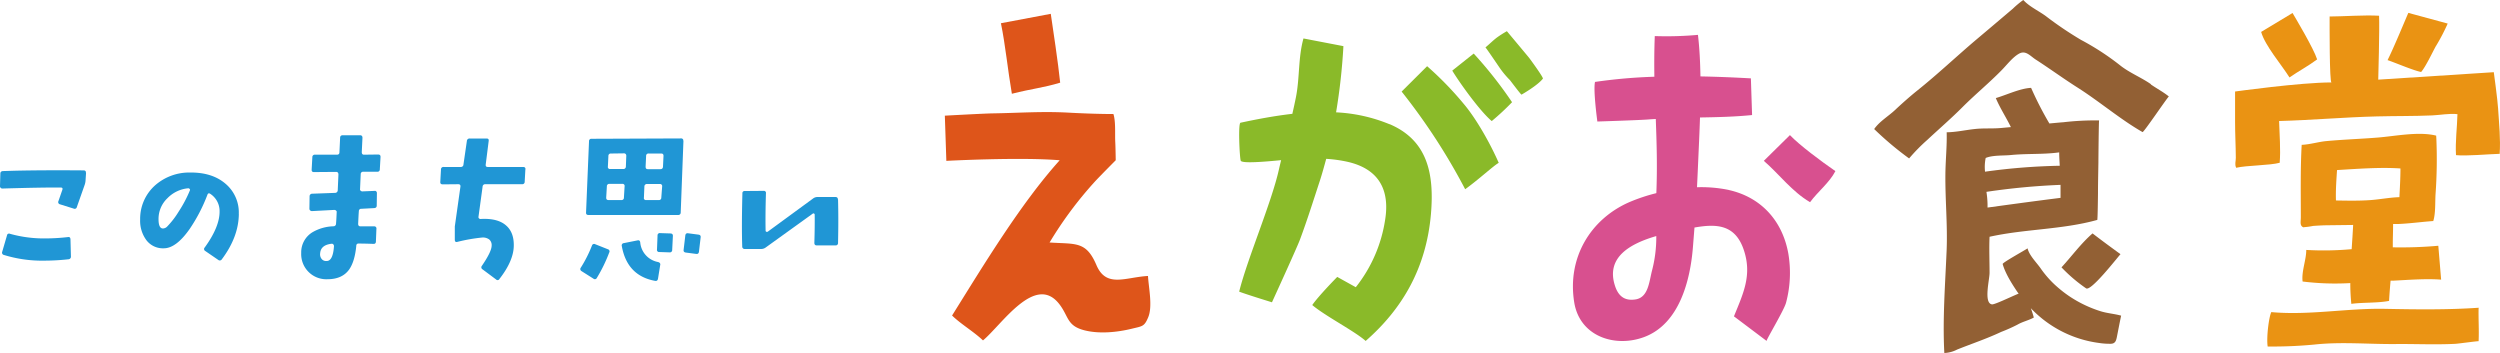
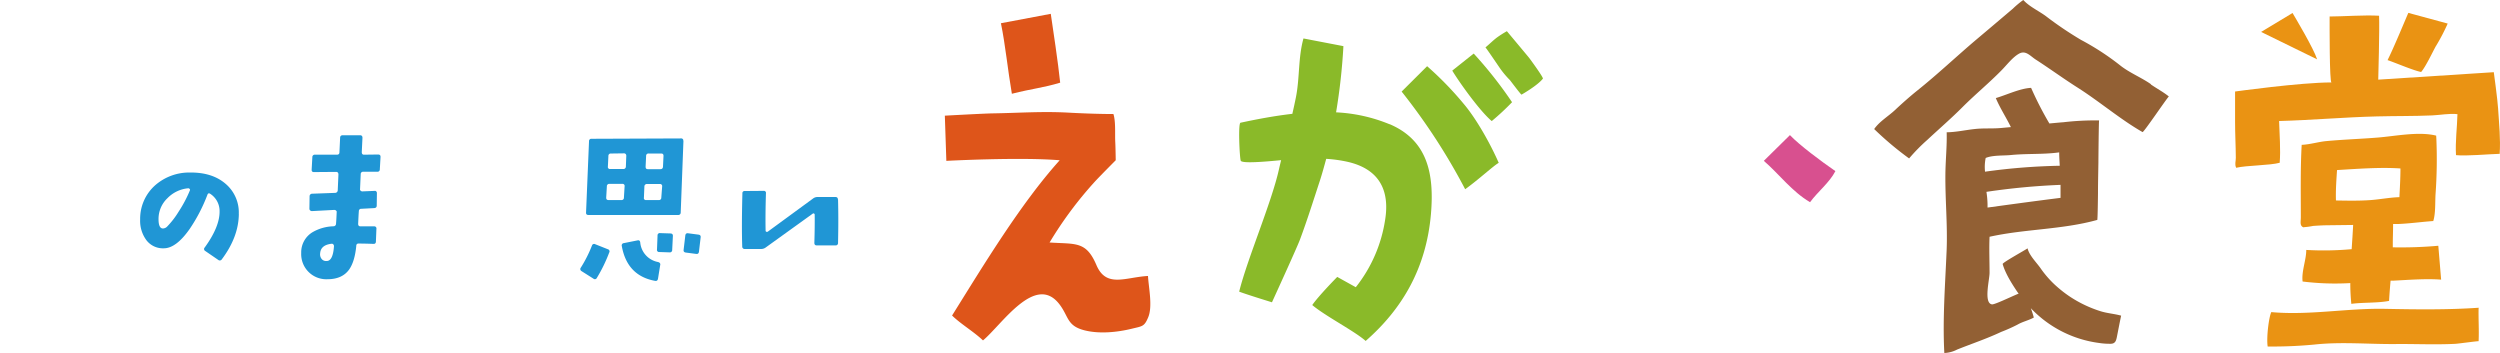
<svg xmlns="http://www.w3.org/2000/svg" viewBox="0 0 842.5 118.98">
  <defs>
    <style>.cls-1{fill:#2096d5;}.cls-2{fill:#de551a;}.cls-3{fill:#8aba29;}.cls-4{fill:#d8508f;}.cls-5{fill:#ea9313;}.cls-6{fill:#926034;}</style>
  </defs>
  <title>アセット 7</title>
  <g id="レイヤー_2" data-name="レイヤー 2">
    <g id="レイヤー_1-2" data-name="レイヤー 1">
-       <path class="cls-1" d="M29,58.23l-.17,2.58a5.56,5.56,0,0,1-.34,1.61l-2.59,7.35a.75.75,0,0,1-1.09.52l-4.6-1.44a.75.75,0,0,1-.51-1.09L21,64c.2-.53,0-.8-.51-.8q-6.37-.06-19.71.34a.77.77,0,0,1-.54-.23A.73.73,0,0,1,0,62.71l.12-4.2c0-.53.3-.82.91-.86l3.62-.11q9.54-.23,23.5-.12c.57,0,.84.27.8.81M23.9,86.38a.88.88,0,0,1-.86,1,75.24,75.24,0,0,1-8.16.46A43.52,43.52,0,0,1,1.32,85.92a.79.79,0,0,1-.57-1.09l1.61-5.52a.69.69,0,0,1,1-.52,42.6,42.6,0,0,0,12,1.56,68.47,68.47,0,0,0,7.58-.46c.5-.08.77.17.81.74Z" />
      <path class="cls-1" d="M80.49,72.07q-.06,7.75-5.75,15.34a.8.8,0,0,1-1.2.17l-4.37-3A.74.74,0,0,1,69,83.39q5.11-7.06,5-12.29a6.91,6.91,0,0,0-3.1-5.75c-.46-.34-.81-.25-1,.29a55.54,55.54,0,0,1-5.92,11.43q-4.59,6.6-8.78,6.61A7,7,0,0,1,49.38,81a10.94,10.94,0,0,1-2.15-7,15.11,15.11,0,0,1,5.05-11.55,17.4,17.4,0,0,1,11.84-4.31q7.81-.06,12.35,4.2a12.64,12.64,0,0,1,4,9.76M64,64.15a.39.39,0,0,0-.08-.46.63.63,0,0,0-.49-.24,11.12,11.12,0,0,0-7,3.34,9.64,9.64,0,0,0-3,7.35Q53.49,77,54.93,77a2.15,2.15,0,0,0,1.55-.81,27.81,27.81,0,0,0,3.73-4.88A42.59,42.59,0,0,0,64,64.15" />
      <path class="cls-1" d="M128.24,52.89,128,57.08a.77.77,0,0,1-.86.8h-4.71a.78.78,0,0,0-.87.81l-.22,5a.58.58,0,0,0,.2.58.81.81,0,0,0,.54.23l4.14-.17a.61.61,0,0,1,.57.17.75.75,0,0,1,.23.57l-.06,4.2c0,.53-.28.82-.86.86l-4.3.23a.78.78,0,0,0-.87.8c-.08,1-.15,2.46-.23,4.25,0,.58.23.87.81.87h4.59a.71.71,0,0,1,.75.86l-.17,4.25c0,.57-.33.84-.86.8-1.77-.07-3.39-.11-4.89-.11a.71.71,0,0,0-.86.75c-.34,3.56-1.15,6.22-2.41,8q-2.35,3.27-7.3,3.27a8.46,8.46,0,0,1-8.85-8.84,7.89,7.89,0,0,1,3.8-7,14.83,14.83,0,0,1,7.06-2,.85.85,0,0,0,.87-.87c.07-.72.15-2,.22-3.84a.57.57,0,0,0-.2-.58.88.88,0,0,0-.6-.23l-7.52.4a.84.84,0,0,1-.61-.23.73.73,0,0,1-.26-.57l.06-4.14a.86.86,0,0,1,.86-.92L112.9,65a.89.89,0,0,0,.92-.92l.23-5.23c0-.61-.23-.92-.81-.92l-7.47.06c-.53,0-.78-.29-.74-.86l.23-4.19a.8.8,0,0,1,.92-.81h7.35c.57,0,.86-.27.86-.8l.23-4.89c0-.57.33-.86.86-.86h5.86c.54,0,.81.29.81.86l-.23,4.77c0,.61.21.92.74.92l4.77-.06c.58,0,.84.29.81.87m-15.69,30a.87.87,0,0,0-.2-.55.64.64,0,0,0-.55-.25c-2.44.26-3.75,1.32-3.9,3.16a2.48,2.48,0,0,0,.52,2,1.93,1.93,0,0,0,1.66.66q2.13,0,2.47-5" />
-       <path class="cls-1" d="M177.05,57.08l-.23,4.19a.8.8,0,0,1-.92.81H163.55a.85.85,0,0,0-.92.86l-1.38,10.11a.57.57,0,0,0,.15.52.68.68,0,0,0,.54.23q5.87-.35,8.73,2.29,2.6,2.35,2.47,6.9Q173,88,168.32,94a.7.7,0,0,1-1.15.17l-4.54-3.39a.78.78,0,0,1-.23-1.2q3.22-4.71,3.28-6.72a2.51,2.51,0,0,0-.78-2.13,3.56,3.56,0,0,0-2.33-.69,57.2,57.2,0,0,0-8.5,1.49c-.5.12-.77-.11-.8-.69V76.32l1.89-13.38c.08-.58-.17-.86-.74-.86l-5.23.05c-.58,0-.85-.28-.81-.86l.23-4.19a.8.8,0,0,1,.92-.81h5.75a.85.85,0,0,0,.91-.86l1.15-7.93a.88.88,0,0,1,1-.8H164c.54,0,.76.27.69.8l-1,7.93c-.08.58.16.86.69.86h11.9c.57,0,.84.27.8.81" />
      <path class="cls-1" d="M205.32,85.06a51,51,0,0,1-4.19,8.61.73.73,0,0,1-1.15.23l-4-2.53a.78.78,0,0,1-.23-1.2,43.67,43.67,0,0,0,3.74-7.41.75.75,0,0,1,1.09-.46L204.86,84a.75.75,0,0,1,.46,1.09m25-37.58-.92,24.13a.8.8,0,0,1-.92.81H198.31q-.85,0-.81-.81l1-24.07a.77.77,0,0,1,.86-.8l30.1-.12a.71.71,0,0,1,.81.86M210.49,62.82a.71.71,0,0,0-.8-.86h-4.31a.8.8,0,0,0-.87.86l-.22,3.79c0,.54.22.81.8.81h4.31a.77.77,0,0,0,.86-.81Zm.57-10.28a.88.88,0,0,0-.2-.63.75.75,0,0,0-.6-.23l-4.36.06a.77.77,0,0,0-.87.8l-.17,3.56a.7.7,0,0,0,.8.86H210a.82.82,0,0,0,.92-.86ZM222.5,89.25l-.75,4.65c-.11.62-.44.86-1,.75q-9.42-1.73-11.2-11.72a.77.77,0,0,1,.69-1l4.6-.92c.53-.12.84.11.92.69a7.36,7.36,0,0,0,6,6.6c.58.16.82.48.75,1m.63-26.43a.71.71,0,0,0-.8-.86h-4.26a.83.83,0,0,0-.92.86L217,66.61a.66.66,0,0,0,.75.81H222a.77.77,0,0,0,.86-.81Zm.46-10.34c0-.53-.23-.8-.81-.8h-4.19a.77.77,0,0,0-.86.8l-.17,3.62c0,.58.21.86.74.86h4.25c.54,0,.83-.28.87-.86Zm3.16,27-.23,4.71a.77.77,0,0,1-.86.81l-3.45-.12a.71.71,0,0,1-.81-.86l.18-4.71a.76.76,0,0,1,.92-.8l3.39.11c.61,0,.9.33.86.86m9.36.46-.57,4.83c-.08.57-.38.82-.92.75l-3.51-.46c-.57-.08-.82-.39-.74-.92l.57-4.83c.08-.57.38-.82.92-.75l3.51.46c.57.08.82.39.74.92" />
      <path class="cls-1" d="M282.42,67.19q.18,6.56,0,14.71a.77.77,0,0,1-.86.8h-6.32c-.54,0-.8-.29-.8-.86q.17-5.62.11-9.48a.41.41,0,0,0-.23-.4.4.4,0,0,0-.46.06l-15.8,11.37a2.54,2.54,0,0,1-1.55.52H251a.8.8,0,0,1-.87-.86q-.23-7,.06-17.87a.72.72,0,0,1,.81-.81l6.32-.05a.7.7,0,0,1,.8.86q-.22,7.41-.11,12.52a.39.39,0,0,0,.23.4.68.68,0,0,0,.46,0L274,66.9a2.47,2.47,0,0,1,1.5-.51h6c.57,0,.86.26.86.8" />
      <path class="cls-2" d="M357.28,27.86c-.67-6.61-2.49-18.57-3.17-23.2l-16.8,3.17C338.8,15,339.66,23.89,341,31.6c6.74-1.72,10.52-2,16.27-3.74" />
      <path class="cls-2" d="M386.88,93c-7.66.42-14.06,4.13-17.39-3.68-3.48-8.17-7-7-15.78-7.6a128.75,128.75,0,0,1,15.54-20.82C371.11,58.92,376,54,376,54s-.06-4.4-.15-6c-.16-2.89.2-6.9-.62-9.57-5.68,0-12.48-.32-14.94-.46-9.07-.51-16.73.1-25.82.24-3,.05-16.06.77-16.06.77l.51,15.23s24.93-1.33,38.2-.2c-13.2,14.64-25.84,35.64-36.27,52.32,3,2.93,7.25,5.38,10.42,8.39,6.29-5.23,17.54-22.65,25.66-12.31,3.29,4.19,2.49,7.34,8.47,8.89,5.1,1.32,11.23.66,16.1-.54,3.48-.85,4.14-.68,5.45-3.84,1.53-3.68.16-9.9-.07-13.84" />
      <path class="cls-3" d="M468.26,41.86a53.91,53.91,0,0,0-18-4,202.36,202.36,0,0,0,2.47-22.31l-13.46-2.59c-1.79,6.36-1.25,13.18-2.51,19.65-.38,1.92-.8,3.84-1.24,5.75-5.91.67-11.78,1.78-17.47,3-.85.18-.3,11.78.08,12.79s8.1.36,13.61-.18c-.26,1.07-.52,2.14-.76,3.21-2.54,11.29-10.62,30-13.38,41.11,3.32,1.22,11.05,3.58,11.05,3.58s8.36-18.24,9.45-21.16c2.4-6.43,4.51-13.15,6.65-19.67.79-2.42,1.5-5,2.18-7.51a45.78,45.78,0,0,1,6.83.92C465.67,57,468.22,65.12,466.8,74a48.09,48.09,0,0,1-9.9,22.79l-6.25-3.47s-6.21,6.29-8.42,9.48c4.33,3.68,14.21,8.74,18,12.1,12.41-10.85,20.42-24.61,22-42.78,1.09-12.93-.78-24.68-13.93-30.28" />
      <path class="cls-3" d="M480.94,22.31l-8.59,8.55a207.28,207.28,0,0,1,21.41,32.91c4.49-3.22,9.65-8,11.31-8.89-2.75-6.3-7.42-14.67-11.7-19.76a111.41,111.41,0,0,0-12.43-12.81" />
      <path class="cls-3" d="M489.41,23.8c2.7,4.43,9.42,13.74,13.31,17a81.77,81.77,0,0,0,6.84-6.36,139,139,0,0,0-12.92-16.39Z" />
      <path class="cls-3" d="M515.28,19.45c-.72-.89-7.46-8.94-7.46-8.94a36.32,36.32,0,0,0-3.46,2.21c-1.29,1-2.49,2.2-3.77,3.27.1-.08,4.15,5.93,4.47,6.38a30.2,30.2,0,0,0,3.76,4.6c.12.11,3.75,5,3.94,4.92,0,0,5.43-3.08,7.19-5.38.27-.36-4.38-6.7-4.67-7.06" />
-       <path class="cls-4" d="M582.53,64a45.76,45.76,0,0,0-10.64-.9c.12-2.36.24-5.06.39-8.51.21-4.84.46-9.91.62-15,5.86-.1,11.74-.23,17.55-.82l-.4-12.36c-5.5-.31-11.22-.55-17-.66-.08-4.79-.31-9.52-.84-14a119.19,119.19,0,0,1-14.55.41c-.19,4.87-.2,9.38-.14,13.7a176.9,176.9,0,0,0-20,1.75c-.66,2.75.79,13.34.79,13.34s14.23-.45,17.16-.69c.84-.07,1.69-.12,2.53-.17.29,7.94.55,15.87.19,25A59.47,59.47,0,0,0,549,68.16c-12.92,5.68-20.94,18.62-18.48,33.78,1.89,11.55,13.94,15.36,23.78,11.56,11.59-4.48,15.32-18.85,16.22-30.26.2-2.54.37-4.67.52-6.56,7.44-1.31,13.78-1.08,16.66,7.68,2.78,8.42-.24,14.57-3.36,22.25l11,8.28c0-.62,5.86-10.33,6.55-12.85a39,39,0,0,0,.77-16.62c-2-11.1-9.25-19-20.11-21.4M556.75,91.11c-1,3.85-1.25,9-5.44,9.77-3.44.59-5.72-.74-6.95-4.24-3.49-10,5.21-14.58,13.81-17.09a44.46,44.46,0,0,1-1.42,11.56" />
      <path class="cls-4" d="M603.21,45.53l-8.8,8.67c5.32,4.63,9.43,10.32,15.58,13.94,2.64-3.61,6.5-6.53,8.54-10.47-4.85-3.35-12.24-8.86-15.32-12.14" />
      <path class="cls-5" d="M835.32,103.89c0-.06,0-.12,0-.18-10.49.72-21,.58-31.61.37-12.67-.25-25.57,2.26-38.28,1.1-.85,1.74-1.69,8.72-1.22,11.59a148.43,148.43,0,0,0,15.69-.65c9.17-1,18.3-.09,27.52-.18,6.65-.06,13.41.27,20-.07.62,0,7.87-1,7.87-.87.18-3.74-.09-7.42,0-11.11" />
      <path class="cls-5" d="M841.88,36.77c-.2-3.22-1.47-12.44-1.47-12.44l-38.94,2.51s.48-17.26.28-21.54c-5.06-.29-12.37.26-16.67.26,0,2.71-.07,22.25.63,22.22-10.51,0-32.49,3.06-32.49,3.06s0,8.64,0,10.2c0,4.06.23,8.1.25,12.15,0,1.32-.44,2.14.12,3.35,3.6-.84,11.34-.77,14.67-1.69.35-4.56-.07-9.53-.2-14.07C779,40.49,790,39.5,801,39.23c6.21-.16,12.46-.07,18.66-.34,2.73-.12,5.79-.73,8.5-.42-.11,4.56-.76,9.18-.49,13.81,3.46.37,10.87-.34,14.72-.44.33-5-.2-10.05-.52-15.07" />
-       <path class="cls-5" d="M780.87,20c-1.18-3.71-7.34-14-8.28-15.62L762,10.76c1.36,4.68,6.7,10.82,9.56,15.34,3.06-2.15,6.3-3.82,9.29-6.07" />
+       <path class="cls-5" d="M780.87,20c-1.18-3.71-7.34-14-8.28-15.62L762,10.76" />
      <path class="cls-5" d="M820.94,15.48a65.94,65.94,0,0,0,3.93-7.54l-13.26-3.6c-1.21,2.77-4.92,11.78-7,15.92,2.68.89,8.62,3.47,11.31,4,1.54-1.73,4.06-7.13,5-8.77" />
      <path class="cls-5" d="M776.34,76.57a24.64,24.64,0,0,0,3.17-.43c1.77-.13,3.54-.22,5.31-.23l8.19-.1c-.13,2.71-.32,5.43-.5,8.16a103.31,103.31,0,0,1-15.3.26c0,3.41-1.66,7.28-1.23,10.64a89,89,0,0,0,16.07.53,68.8,68.8,0,0,0,.35,7c3.87-.54,8.79-.23,12.72-1,.12-2.26.31-4.54.5-6.81l.84,0c5.22-.26,11.08-.75,16.2-.35l-.95-11.42a141.72,141.72,0,0,1-15.34.53c0-.39,0-.78,0-1.17,0-2,.11-4.35.1-6.69.57,0,1.13,0,1.7,0,3.95-.16,7.9-.72,11.84-1,.82-2.59.6-6.32.77-9.06a164.84,164.84,0,0,0,.27-18.72l-.06-1c-5.87-1.48-13.8.18-19.73.65-5.7.46-11.4.65-17.1,1.17-2.87.25-5.68,1.17-8.49,1.28-.46,8.15-.29,16.25-.29,24.4,0,1.55-.46,2.86.91,3.42m11.29-19.32c6.88-.41,14.53-1,21.37-.54,0,3.21-.19,6.45-.35,9.69h-.45c-3.27.15-6.5.8-9.75,1-3.7.24-7.45.16-11.18.1-.13-3.65.2-7.57.36-10.25" />
      <path class="cls-6" d="M724.89,28.39c-3.47-2.42-7.36-3.87-10.68-6.58a87.72,87.72,0,0,0-12.91-8.37,120,120,0,0,1-11.93-8.07c-2.09-1.51-4.63-2.75-6.6-4.47-.32-.29-.63-.59-.92-.9a30.4,30.4,0,0,0-3.53,2.94C674.17,6.46,670,10,665.77,13.55,659.25,19.09,653,25,646.29,30.38c-2.65,2.12-5.2,4.39-7.69,6.72-2.25,2.11-5.22,3.82-7,6.39a107.27,107.27,0,0,0,11.77,9.9,60.69,60.69,0,0,1,6.1-6.22c4-3.73,8.16-7.32,12-11.18,4.23-4.22,8.83-8,13-12.25,1.78-1.78,3.79-4.49,6-5.68s3.71.8,5.55,2c4.76,3.07,9.33,6.42,14.11,9.45,7.41,4.7,14.47,10.76,21.9,15,.37.21,8-11.16,8.87-12-1.86-1.51-4.13-2.7-6.12-4.09" />
-       <path class="cls-6" d="M694.7,90.07A51.65,51.65,0,0,0,703,97.16c1.6,1.2,10.45-10.26,11.61-11.5-3.07-2.23-6.35-4.63-9.42-7-3.83,3.31-7,7.68-10.44,11.41" />
      <path class="cls-6" d="M697.61,100a39.75,39.75,0,0,1-3.72-2.8,34.21,34.21,0,0,1-6.15-6.7c-1.38-2-3.88-4.38-4.45-6.81-.78.58-8.52,4.82-8.39,5.29.87,3.15,3.16,6.75,5,9.47.12.17.26.32.38.49-2.89,1.2-8.11,3.76-9,3.63-2.85-.43-.8-8.33-.8-10.61,0-4-.18-8.15,0-12.17,12-2.66,24.47-2.38,36.3-5.68.13,0,.23-7.85.24-8.82,0-3.48.09-7,.14-10.46,0-.87.12-14.25.24-14.25a92.92,92.92,0,0,0-12,.61c-1.59.12-3.17.28-4.76.42a115.8,115.8,0,0,1-6.16-12c-3.74.17-8.33,2.41-11.89,3.44,1.37,3.3,3.48,6.51,5.08,9.78l-3.33.31c-3,.27-5.92,0-8.9.35-3.14.33-6.24,1.06-9.41,1.09.13,4.61-.38,9.39-.43,14-.1,8.64.77,17.28.41,25.92-.48,11.39-1.38,23-.77,34.46a10.21,10.21,0,0,0,4.31-1.16c5-2,10-3.66,14.83-5.94a53.8,53.8,0,0,0,5.53-2.47c1.72-1,3.7-1.4,5.48-2.37a29.57,29.57,0,0,0-1-3.15,38.61,38.61,0,0,0,23,11.71,23.3,23.3,0,0,0,4,.27c1.54-.06,1.78-1.16,2.05-2.55.45-2.31.9-4.62,1.38-6.93-2.3-.64-4.74-.78-7.07-1.53A41,41,0,0,1,697.61,100M669.19,53.23c2.38-1,6.07-.72,8.64-1,4.38-.42,8.9-.25,13.27-.58q1.44-.1,2.85-.3c0,1.49.11,3,.19,4.51a207.94,207.94,0,0,0-25.18,2,14.82,14.82,0,0,1,.23-4.69m.26,11.48a231,231,0,0,1,24.95-2.35c0,1.23,0,2.8,0,4.38-8.69,1.08-20.32,2.68-24.6,3.27,0-.37,0-.74,0-1.11a30.91,30.91,0,0,0-.37-4.19" />
    </g>
  </g>
</svg>